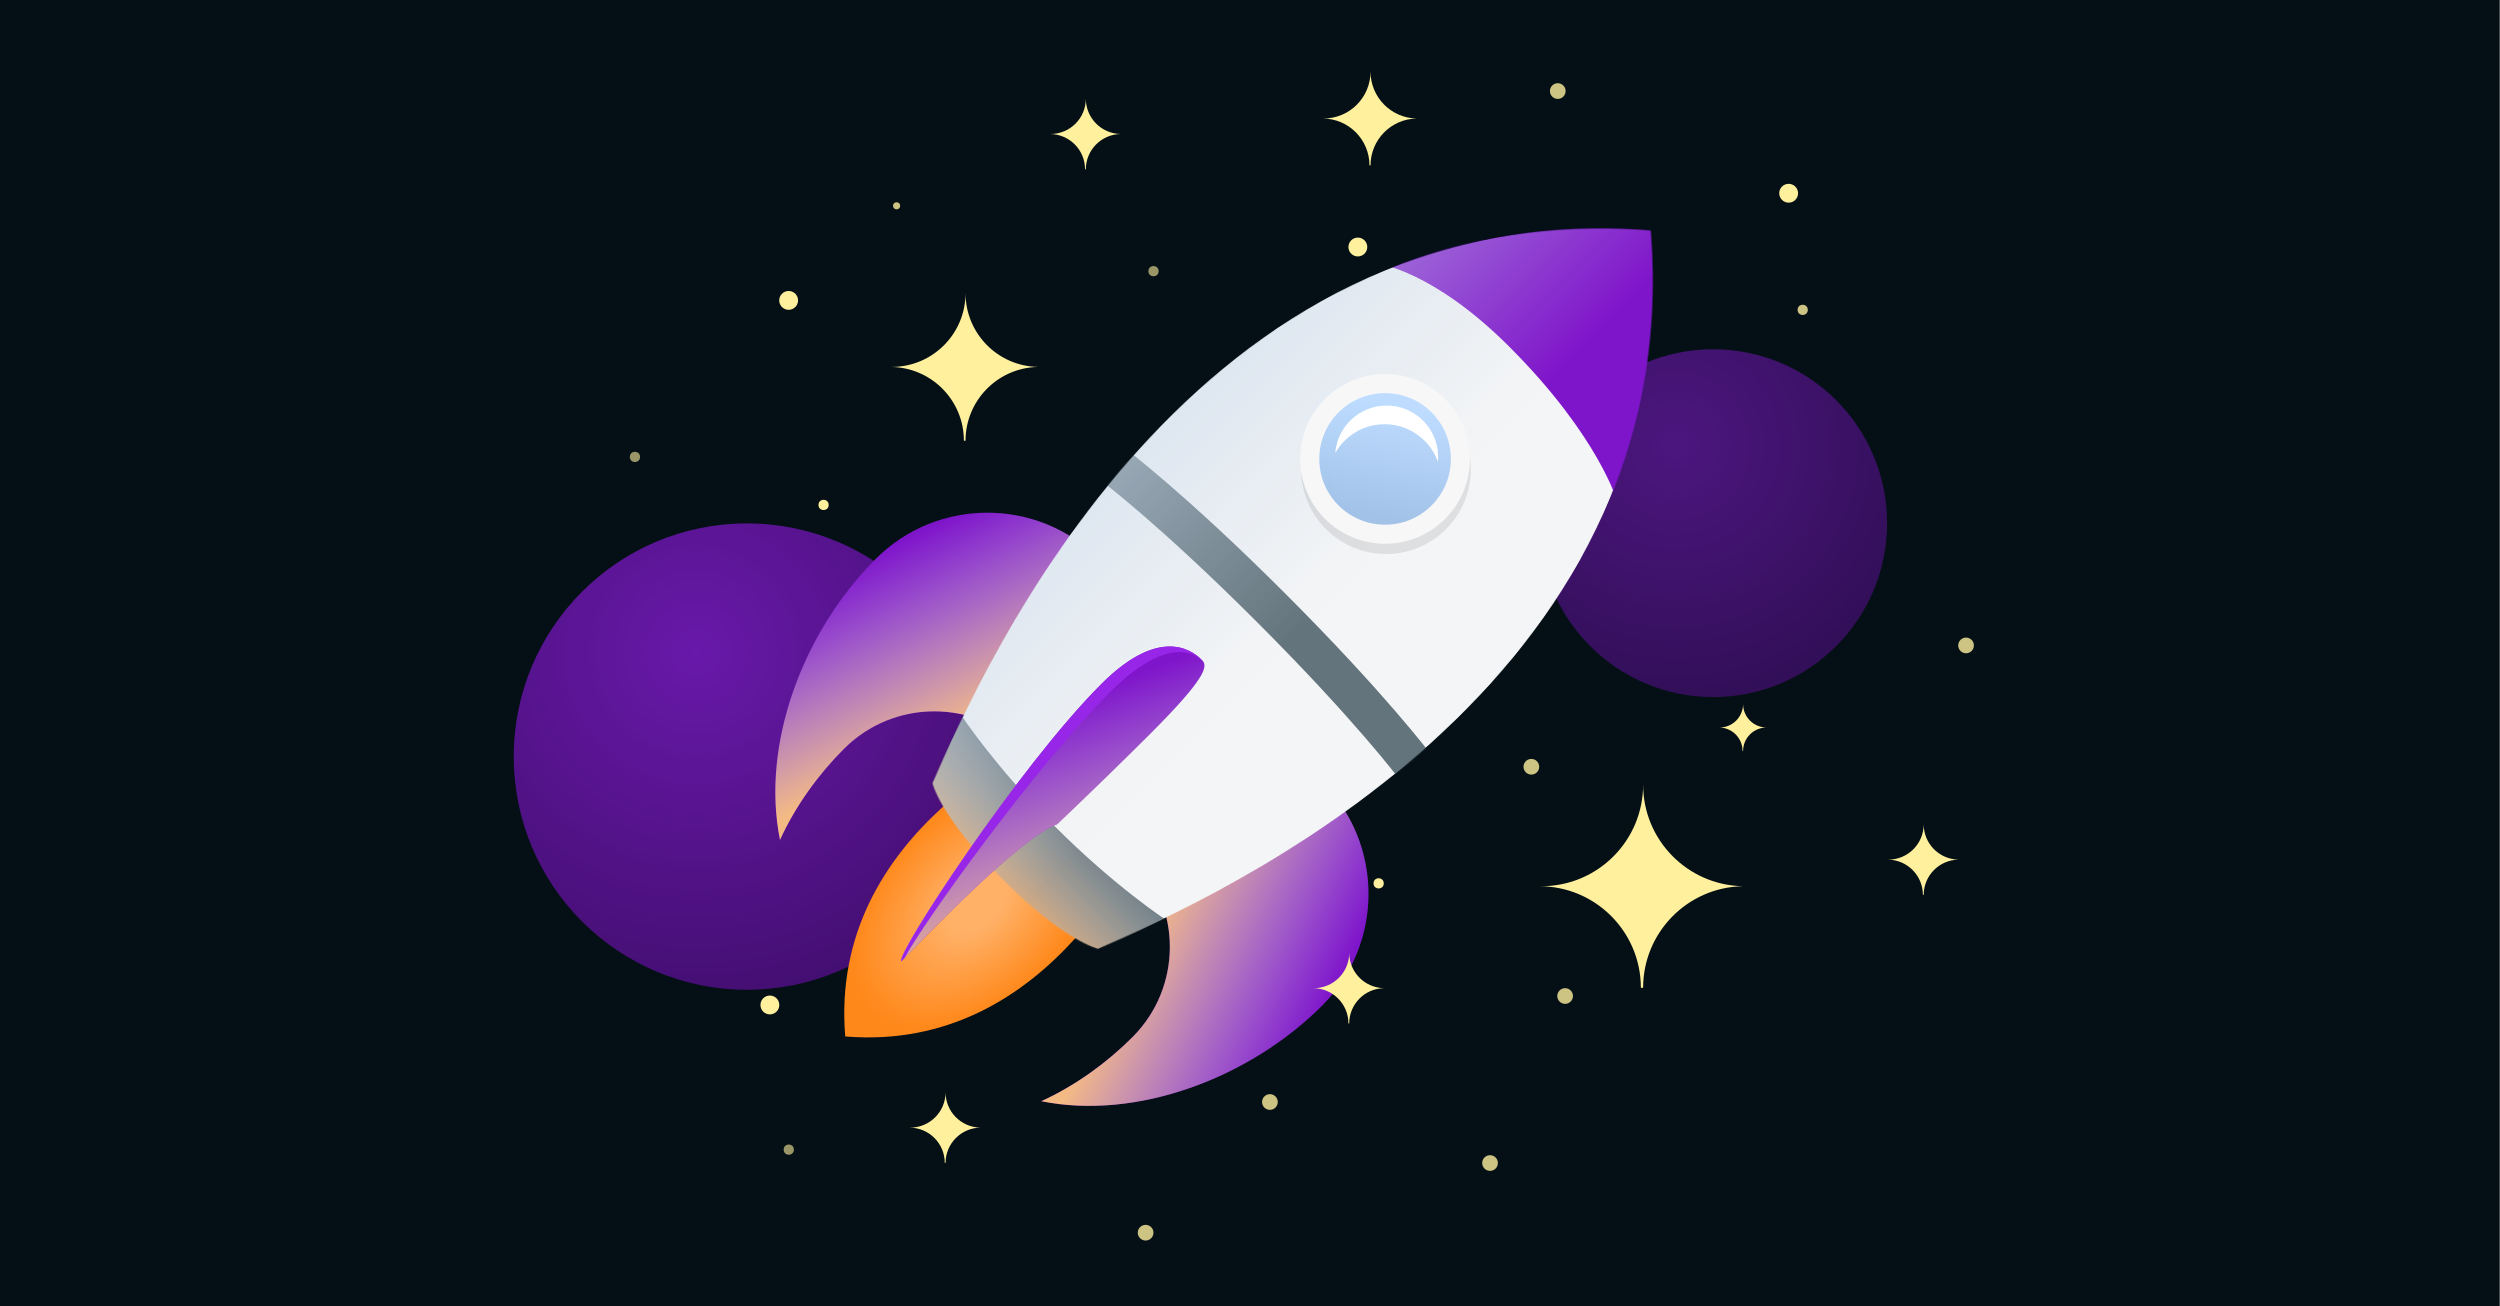
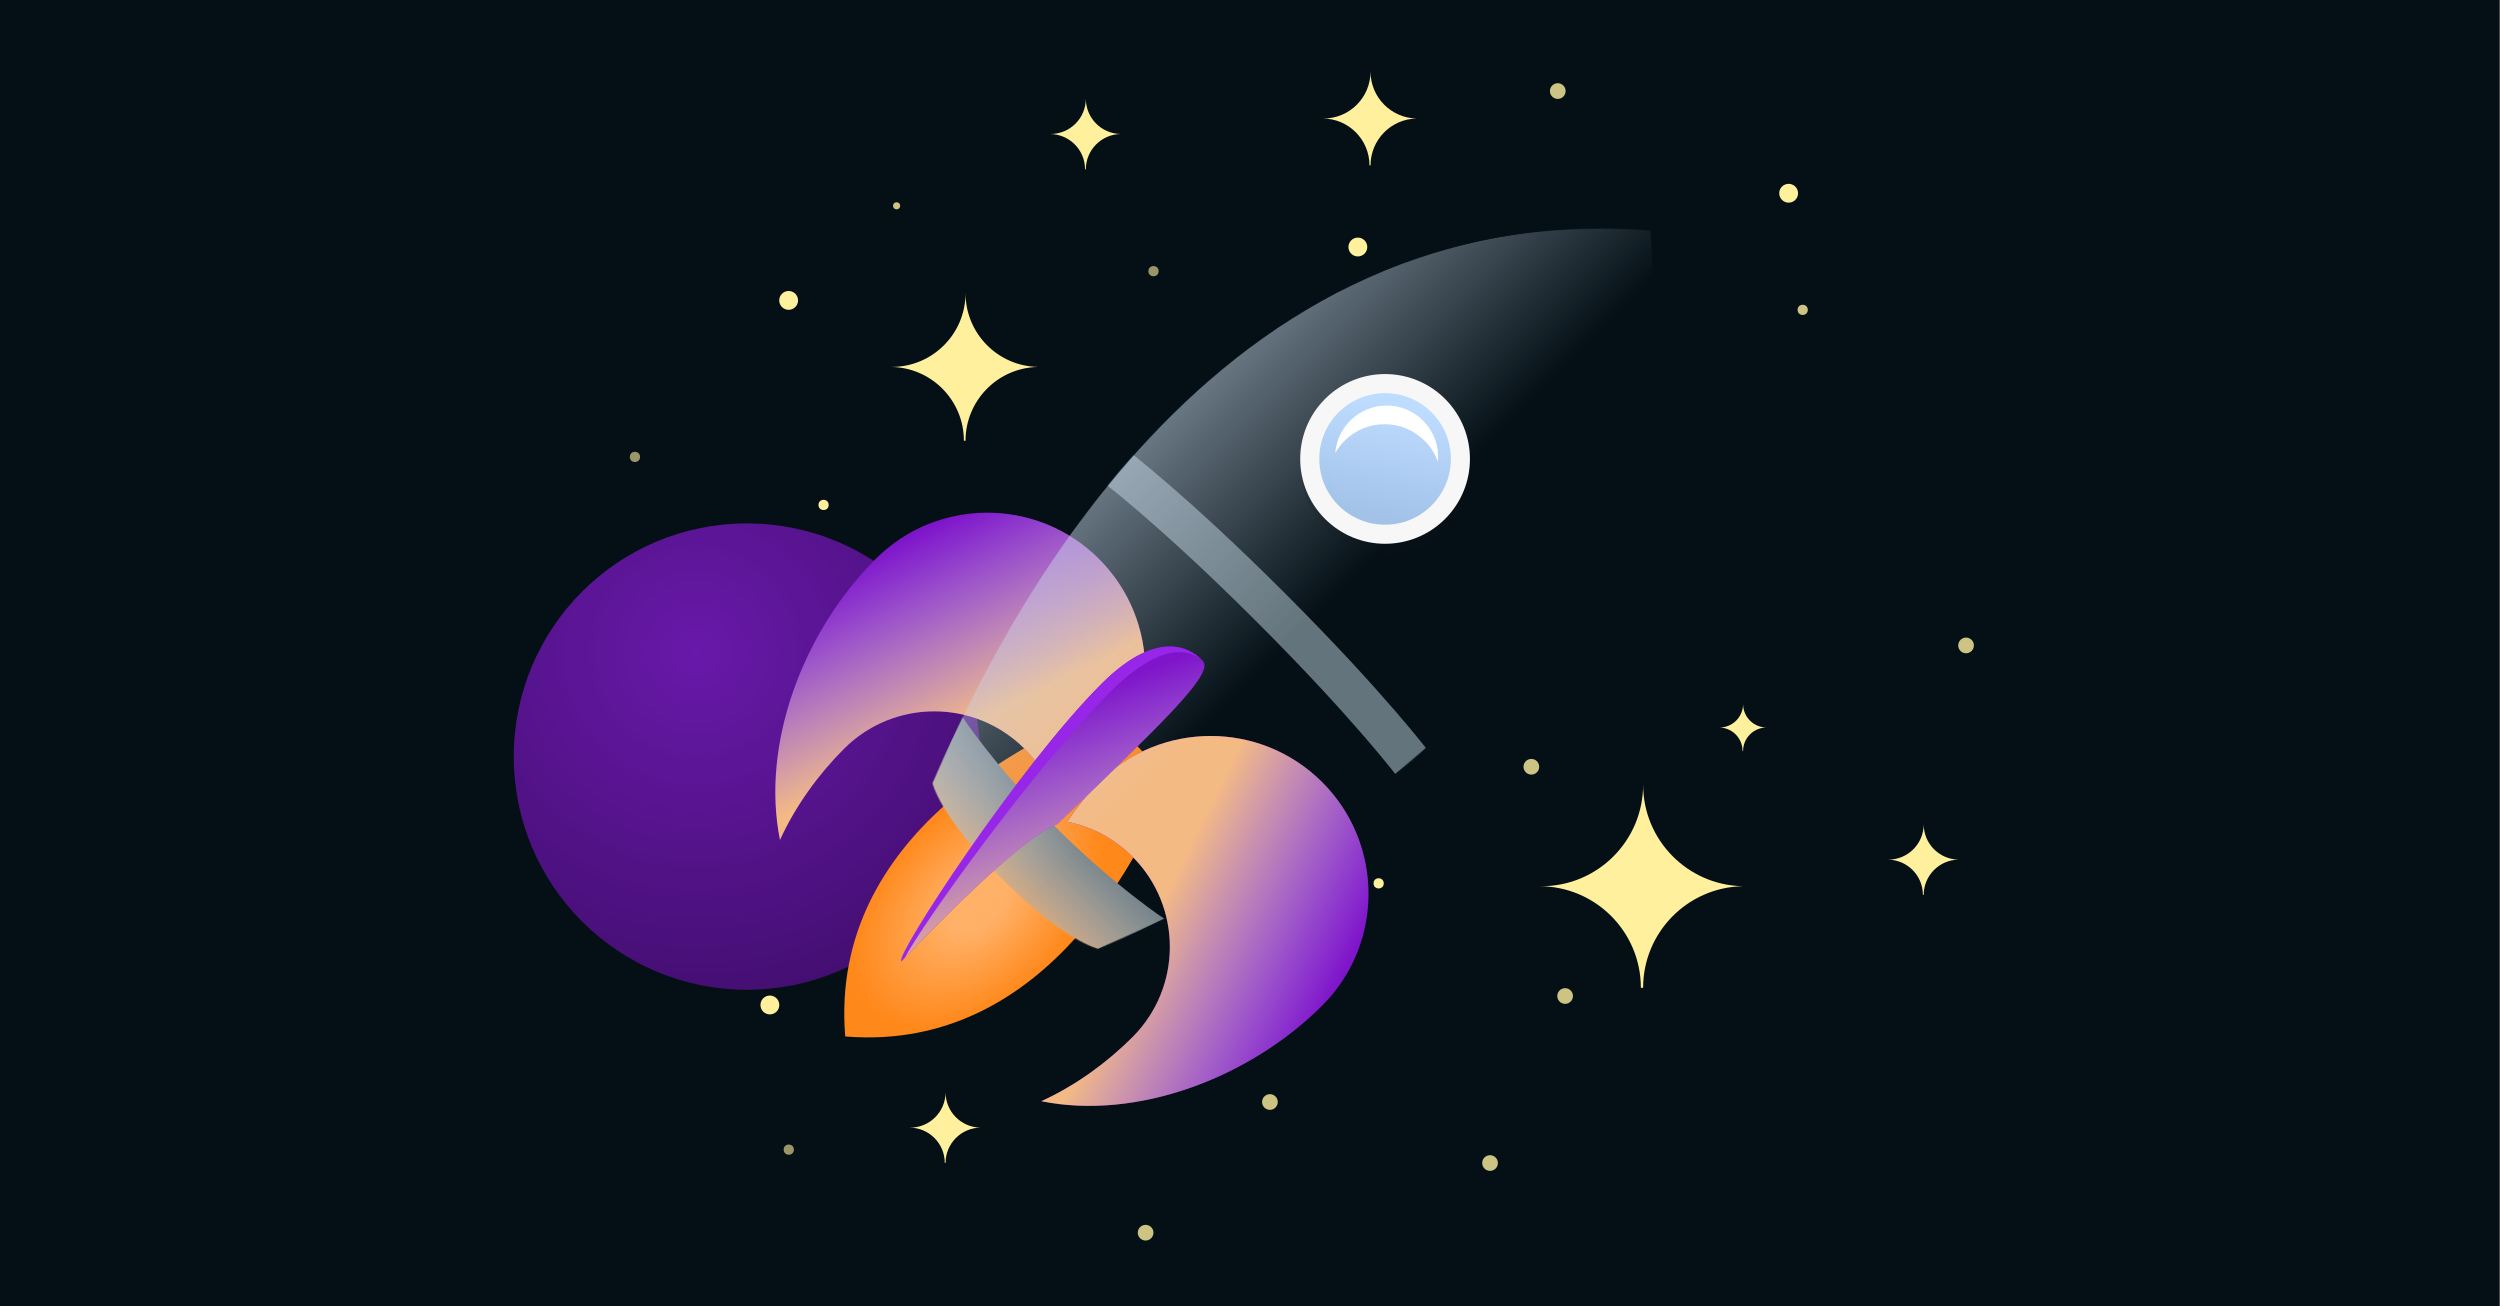
<svg xmlns="http://www.w3.org/2000/svg" width="2584" height="1350" viewBox="0 0 2584 1350" fill="none">
  <rect width="2583.73" height="1350" fill="#041016" />
  <circle opacity="0.7" cx="772.015" cy="782.015" r="241.014" fill="url(#paint0_radial_221_554)" />
-   <circle opacity="0.5" cx="1770.75" cy="540.747" r="179.747" fill="url(#paint1_radial_221_554)" />
  <path d="M873.617 1071.28C1086.3 1088.76 1183.55 869.04 1207.07 814.83C1207.07 814.83 1203.61 799.278 1174.61 770.282C1145.61 741.285 1130.06 737.825 1130.06 737.825C1075.85 761.346 856.129 858.595 873.617 1071.28Z" fill="url(#paint2_radial_221_554)" />
  <path fill-rule="evenodd" clip-rule="evenodd" d="M1095.07 841.313C1111.42 830.193 1125.42 818.989 1135.91 808.507C1199.64 744.775 1199.64 641.445 1135.91 577.713C1072.17 513.981 968.843 513.981 905.111 577.713C830.312 652.512 786.192 769.004 806.192 868.135C822.188 833.059 845.684 800.619 872.409 773.894C923.929 722.374 1007.46 722.371 1058.97 773.888C1078.12 793.036 1090.15 816.607 1095.07 841.313Z" fill="#7F15CA" />
  <path fill-rule="evenodd" clip-rule="evenodd" d="M1095.07 841.313C1111.42 830.193 1125.42 818.989 1135.91 808.507C1199.64 744.775 1199.64 641.445 1135.91 577.713C1072.17 513.981 968.843 513.981 905.111 577.713C830.312 652.512 786.192 769.004 806.192 868.135C822.188 833.059 845.684 800.619 872.409 773.894C923.929 722.374 1007.46 722.371 1058.97 773.888C1078.12 793.036 1090.15 816.607 1095.07 841.313Z" fill="url(#paint3_linear_221_554)" />
  <path fill-rule="evenodd" clip-rule="evenodd" d="M1103.1 849.346C1114.22 832.988 1125.42 818.989 1135.91 808.507C1199.64 744.775 1302.97 744.775 1366.7 808.507C1430.43 872.239 1430.43 975.569 1366.7 1039.3C1291.9 1114.1 1175.41 1158.22 1076.28 1138.22C1111.35 1122.22 1143.79 1098.73 1170.52 1072C1222.04 1020.48 1222.04 936.955 1170.52 885.438C1151.38 866.29 1127.81 854.259 1103.1 849.346Z" fill="#7F15CA" />
  <path fill-rule="evenodd" clip-rule="evenodd" d="M1103.1 849.346C1114.22 832.988 1125.42 818.989 1135.91 808.507C1199.64 744.775 1302.97 744.775 1366.7 808.507C1430.43 872.239 1430.43 975.569 1366.7 1039.3C1291.9 1114.1 1175.41 1158.22 1076.28 1138.22C1111.35 1122.22 1143.79 1098.73 1170.52 1072C1222.04 1020.48 1222.04 936.955 1170.52 885.438C1151.38 866.29 1127.81 854.259 1103.1 849.346Z" fill="url(#paint4_linear_221_554)" />
  <mask id="mask0_221_554" style="mask-type:alpha" maskUnits="userSpaceOnUse" x="963" y="236" width="746" height="745">
    <path d="M1706.16 238.254C1233.11 199.866 1016.26 688.858 963.804 809.502C963.804 809.502 971.464 844.087 1035.89 908.518C1100.32 972.948 1134.91 980.607 1134.91 980.607C1255.55 928.155 1744.55 711.303 1706.16 238.254Z" fill="#F4F5F6" />
    <path d="M1706.16 238.254C1233.11 199.866 1016.26 688.858 963.804 809.502C963.804 809.502 971.464 844.087 1035.89 908.518C1100.32 972.948 1134.91 980.607 1134.91 980.607C1255.55 928.155 1744.55 711.303 1706.16 238.254Z" fill="url(#paint5_linear_221_554)" />
  </mask>
  <g mask="url(#mask0_221_554)">
-     <path d="M1706.16 238.254C1233.11 199.866 1016.26 688.858 963.804 809.502C963.804 809.502 971.464 844.087 1035.89 908.518C1100.32 972.948 1134.91 980.607 1134.91 980.607C1255.55 928.155 1744.55 711.303 1706.16 238.254Z" fill="#F4F5F6" />
-     <path d="M1583.07 115.164L1829.73 361.825L1672.02 519.534C1672.02 519.534 1653.32 451.682 1560.05 358.403C1481.56 279.92 1425.36 272.873 1425.36 272.873L1583.07 115.164Z" fill="#7F15CA" />
    <path d="M993.583 739.269C993.583 739.269 1027.48 791.438 1090.23 854.185C1152.97 916.932 1205.14 950.83 1205.14 950.83L1141.68 1014.3L930.114 802.737L993.583 739.269Z" fill="#64747C" />
    <path d="M993.583 739.269C993.583 739.269 1027.48 791.438 1090.23 854.185C1152.97 916.932 1205.14 950.83 1205.14 950.83L1141.68 1014.3L930.114 802.737L993.583 739.269Z" fill="url(#paint6_linear_221_554)" />
    <path fill-rule="evenodd" clip-rule="evenodd" d="M1137.68 496.487C1137.69 496.488 1137.69 496.489 1150.09 479.866C1162.49 463.243 1162.49 463.245 1162.5 463.247L1162.57 463.303C1162.61 463.334 1162.67 463.376 1162.74 463.43C1162.88 463.537 1163.08 463.688 1163.34 463.884C1163.86 464.277 1164.61 464.85 1165.58 465.605C1167.54 467.117 1170.4 469.361 1174.14 472.362C1181.63 478.364 1192.61 487.395 1206.82 499.654C1235.24 524.172 1276.54 561.601 1328.47 613.534C1380.41 665.467 1417.84 706.77 1442.35 735.187C1454.61 749.395 1463.64 760.381 1469.65 767.864C1472.65 771.605 1474.89 774.47 1476.4 776.424C1477.16 777.401 1477.73 778.151 1478.12 778.668C1478.32 778.926 1478.47 779.126 1478.58 779.268C1478.63 779.339 1478.67 779.395 1478.71 779.437L1478.76 779.512C1478.76 779.515 1478.77 779.517 1462.14 791.919C1445.52 804.32 1445.52 804.322 1445.52 804.324L1445.51 804.312L1445.44 804.215C1445.37 804.122 1445.25 803.969 1445.09 803.759C1444.78 803.338 1444.28 802.685 1443.59 801.804C1442.23 800.042 1440.14 797.368 1437.29 793.818C1431.6 786.718 1422.88 776.113 1410.95 762.283C1387.08 734.624 1350.35 694.067 1299.14 642.864C1247.94 591.661 1207.38 554.924 1179.73 531.059C1165.9 519.127 1155.29 510.413 1148.19 504.717C1144.64 501.87 1141.97 499.777 1140.2 498.414C1139.32 497.732 1138.67 497.233 1138.25 496.914C1138.04 496.754 1137.89 496.639 1137.79 496.568L1137.7 496.496L1137.68 496.487Z" fill="#64747C" />
    <path d="M1706.16 238.254C1233.11 199.866 1016.26 688.858 963.804 809.502C963.804 809.502 971.464 844.087 1035.89 908.518C1100.32 972.948 1134.91 980.607 1134.91 980.607C1255.55 928.155 1744.55 711.303 1706.16 238.254Z" fill="url(#paint7_linear_221_554)" />
  </g>
  <path d="M1189.28 758.021C1162.45 784.847 1127.84 818.49 1092.74 851.89C1052.24 867.167 950.789 974.39 931.556 993.623C925.449 987.515 1052.4 792.959 1138.31 707.054C1202.74 642.624 1236.54 676.424 1242.65 682.532C1248.76 688.64 1246.01 701.284 1189.28 758.021Z" fill="#7F15CA" />
  <path d="M1189.28 758.021C1162.45 784.847 1127.84 818.49 1092.74 851.89C1052.24 867.167 950.789 974.39 931.556 993.623C925.449 987.515 1052.4 792.959 1138.31 707.054C1202.74 642.624 1236.54 676.424 1242.65 682.532C1248.76 688.64 1246.01 701.284 1189.28 758.021Z" fill="url(#paint8_linear_221_554)" />
  <path fill-rule="evenodd" clip-rule="evenodd" d="M1187.38 759.917C1188.01 759.281 1188.65 758.649 1189.28 758.021C1189.69 757.605 1190.1 757.192 1190.51 756.781C1190.1 757.192 1189.69 757.605 1189.28 758.021C1188.65 758.649 1188.01 759.281 1187.38 759.917ZM935.297 989.839C933.832 991.331 932.578 992.601 931.556 993.623C925.449 987.515 1052.4 792.959 1138.31 707.054C1202.74 642.624 1236.54 676.424 1242.65 682.532C1242.83 682.71 1243 682.894 1243.16 683.085C1235.45 675.936 1206.99 655.682 1146.96 715.709C1068.82 793.853 951.957 957.155 935.297 989.839Z" fill="#9726E9" />
  <ellipse cx="1432.57" cy="484.915" rx="87.718" ry="87.718" transform="rotate(45 1432.57 484.915)" fill="#151A1D" fill-opacity="0.1" />
  <circle cx="1431.61" cy="474.337" r="87.718" transform="rotate(45 1431.61 474.337)" fill="#F7F7F8" />
  <circle cx="1431.61" cy="474.337" r="67.998" transform="rotate(45 1431.61 474.337)" fill="url(#paint9_linear_221_554)" />
  <g filter="url(#filter0_i_221_554)">
    <circle cx="1431.61" cy="474.337" r="67.998" transform="rotate(45 1431.61 474.337)" fill="white" fill-opacity="0.01" />
  </g>
  <path fill-rule="evenodd" clip-rule="evenodd" d="M1380.12 468.315C1382.68 463.755 1385.9 459.465 1389.78 455.585C1412.62 432.747 1449.64 432.747 1472.48 455.585C1478.85 461.95 1483.44 469.419 1486.25 477.375C1487.67 462.143 1482.55 446.418 1470.88 434.755C1450.08 413.955 1416.36 413.955 1395.56 434.755C1386.2 444.111 1381.06 456.082 1380.12 468.315Z" fill="white" />
  <circle cx="815.139" cy="310.496" r="9.738" fill="#FFF09E" />
  <circle cx="1403.47" cy="255.314" r="9.738" fill="#FFF09E" />
  <circle cx="1848.74" cy="199.738" r="9.738" fill="#FFF09E" />
  <circle cx="795.738" cy="1038.74" r="9.738" fill="#FFF09E" />
  <circle opacity="0.8" cx="926.72" cy="212.71" r="3.652" fill="#FFF09E" />
  <circle opacity="0.8" cx="1312.59" cy="1139.03" r="8.115" fill="#FFF09E" />
  <circle opacity="0.8" cx="1617.71" cy="1029.48" r="8.115" fill="#FFF09E" />
  <circle opacity="0.8" cx="1540.11" cy="1202.11" r="8.115" fill="#FFF09E" />
  <circle opacity="0.8" cx="1582.81" cy="792.525" r="8.115" fill="#FFF09E" />
  <circle opacity="0.8" cx="1184.11" cy="1274.11" r="8.115" fill="#FFF09E" />
  <circle opacity="0.8" cx="2032.11" cy="667.115" r="8.115" fill="#FFF09E" />
  <circle opacity="0.8" cx="1610.11" cy="94.115" r="8.115" fill="#FFF09E" />
  <circle cx="851.25" cy="521.89" r="5.275" fill="#FFF09E" />
  <circle opacity="0.8" cx="1863.27" cy="320.275" r="5.275" fill="#FFF09E" />
  <circle cx="1424.98" cy="913.032" r="5.275" fill="#FFF09E" />
  <circle opacity="0.6" cx="656.275" cy="472.275" r="5.275" fill="#FFF09E" />
  <circle opacity="0.6" cx="1192.27" cy="280.275" r="5.275" fill="#FFF09E" />
  <circle opacity="0.6" cx="815.275" cy="1188.27" r="5.275" fill="#FFF09E" />
  <path d="M1085 138.5C1085 138.503 1085 138.506 1085 138.509C1105.17 138.509 1121.52 154.858 1121.52 175.026C1121.79 175.026 1122.06 175.023 1122.33 175.017C1122.33 155.124 1138.24 138.949 1158.03 138.517C1158.03 138.514 1158.03 138.511 1158.03 138.509C1158.03 138.506 1158.03 138.503 1158.03 138.5C1138.24 138.068 1122.33 121.893 1122.33 102C1122.32 122.164 1105.98 138.509 1085.81 138.509C1085.54 138.509 1085.27 138.506 1085 138.5Z" fill="#FFF09E" />
  <path d="M1951 888.5C1951 888.503 1951 888.506 1951 888.509C1971.17 888.509 1987.52 904.858 1987.52 925.026C1987.79 925.026 1988.06 925.023 1988.33 925.017C1988.33 905.124 2004.24 888.949 2024.03 888.517C2024.03 888.514 2024.03 888.511 2024.03 888.509C2024.03 888.506 2024.03 888.503 2024.03 888.5C2004.24 888.068 1988.33 871.893 1988.33 852C1988.32 872.164 1971.98 888.509 1951.81 888.509C1951.54 888.509 1951.27 888.506 1951 888.5Z" fill="#FFF09E" />
  <path d="M940 1165.5C940 1165.5 940 1165.51 940 1165.51C960.168 1165.51 976.517 1181.86 976.517 1202.03C976.789 1202.03 977.059 1202.02 977.329 1202.02C977.334 1182.12 993.244 1165.95 1013.03 1165.52C1013.03 1165.51 1013.03 1165.51 1013.03 1165.51C1013.03 1165.51 1013.03 1165.5 1013.03 1165.5C993.244 1165.07 977.334 1148.89 977.329 1129C977.324 1149.16 960.977 1165.51 940.811 1165.51C940.54 1165.51 940.27 1165.51 940 1165.5Z" fill="#FFF09E" />
  <path d="M1367 122.477C1367 122.48 1367 122.484 1367 122.488C1393.79 122.488 1415.5 144.202 1415.5 170.988C1415.86 170.988 1416.22 170.984 1416.58 170.977C1416.58 144.556 1437.72 123.073 1464 122.5C1464 122.496 1464 122.492 1464 122.488C1464 122.484 1464 122.48 1464 122.477C1437.72 121.903 1416.58 100.42 1416.58 74C1416.57 100.78 1394.86 122.488 1368.08 122.488C1367.72 122.488 1367.36 122.484 1367 122.477Z" fill="#FFF09E" />
-   <path d="M1357.22 1021.35C1357.22 1021.35 1357.22 1021.35 1357.22 1021.36C1377.39 1021.36 1393.74 1037.71 1393.74 1057.88C1394.01 1057.88 1394.28 1057.87 1394.55 1057.87C1394.55 1037.97 1410.46 1021.8 1430.25 1021.37C1430.25 1021.36 1430.25 1021.36 1430.25 1021.36C1430.25 1021.35 1430.25 1021.35 1430.25 1021.35C1410.46 1020.92 1394.55 1004.74 1394.55 984.849C1394.54 1005.01 1378.2 1021.36 1358.03 1021.36C1357.76 1021.36 1357.49 1021.35 1357.22 1021.35Z" fill="#FFF09E" />
  <path d="M1591 915.962C1591 915.97 1591 915.979 1591 915.987C1648.99 915.987 1696 963.003 1696 1021C1696.78 1021 1697.56 1020.99 1698.33 1020.97C1698.35 963.769 1744.1 917.254 1801 916.013C1801 916.004 1801 915.996 1801 915.987C1801 915.979 1801 915.97 1801 915.962C1744.1 914.721 1698.35 868.205 1698.33 811C1698.32 868.985 1651.31 915.987 1593.33 915.987C1592.55 915.987 1591.78 915.979 1591 915.962Z" fill="#FFF09E" />
  <path d="M920 379.244C920 379.25 920 379.256 920 379.262C962.129 379.262 996.281 413.414 996.281 455.543C996.847 455.543 997.412 455.537 997.976 455.524C997.986 413.971 1031.22 380.182 1072.56 379.281C1072.56 379.275 1072.56 379.268 1072.56 379.262C1072.56 379.256 1072.56 379.25 1072.56 379.244C1031.22 378.342 997.986 344.554 997.976 303C997.966 345.12 963.818 379.262 921.695 379.262C921.129 379.262 920.564 379.256 920 379.244Z" fill="#FFF09E" />
  <path d="M1776.76 751.941C1776.76 751.943 1776.76 751.945 1776.76 751.947C1790.21 751.947 1801.11 762.848 1801.11 776.295C1801.29 776.295 1801.47 776.293 1801.65 776.289C1801.65 763.025 1812.26 752.24 1825.45 751.953C1825.45 751.951 1825.45 751.949 1825.45 751.947C1825.45 751.945 1825.45 751.943 1825.45 751.941C1812.26 751.653 1801.65 740.868 1801.65 727.605C1801.64 741.049 1790.75 751.947 1777.3 751.947C1777.12 751.947 1776.94 751.945 1776.76 751.941Z" fill="#FFF09E" />
  <defs>
    <filter id="filter0_i_221_554" x="1363.61" y="406.338" width="135.997" height="135.997" filterUnits="userSpaceOnUse" color-interpolation-filters="sRGB">
      <feFlood flood-opacity="0" result="BackgroundImageFix" />
      <feBlend mode="normal" in="SourceGraphic" in2="BackgroundImageFix" result="shape" />
      <feColorMatrix in="SourceAlpha" type="matrix" values="0 0 0 0 0 0 0 0 0 0 0 0 0 0 0 0 0 0 127 0" result="hardAlpha" />
      <feOffset dx="11.893" dy="11.893" />
      <feComposite in2="hardAlpha" operator="arithmetic" k2="-1" k3="1" />
      <feColorMatrix type="matrix" values="0 0 0 0 0 0 0 0 0 0 0 0 0 0 0 0 0 0 0.12 0" />
      <feBlend mode="normal" in2="shape" result="effect1_innerShadow_221_554" />
    </filter>
    <radialGradient id="paint0_radial_221_554" cx="0" cy="0" r="1" gradientUnits="userSpaceOnUse" gradientTransform="translate(719.719 674.392) rotate(-115.306) scale(617.031)">
      <stop stop-color="#941CE8" />
      <stop offset="1" stop-color="#3A0361" />
    </radialGradient>
    <radialGradient id="paint1_radial_221_554" cx="0" cy="0" r="1" gradientUnits="userSpaceOnUse" gradientTransform="translate(1731.74 460.482) rotate(-115.306) scale(460.177)">
      <stop stop-color="#941CE8" />
      <stop offset="1" stop-color="#3A0361" />
    </radialGradient>
    <radialGradient id="paint2_radial_221_554" cx="0" cy="0" r="1" gradientUnits="userSpaceOnUse" gradientTransform="translate(1010.89 933.52) rotate(-45) scale(155.036 97.238)">
      <stop offset="0.224" stop-color="#FFB168" />
      <stop offset="1" stop-color="#FF881A" />
    </radialGradient>
    <linearGradient id="paint3_linear_221_554" x1="1003.97" y1="748.281" x2="914.728" y2="568.096" gradientUnits="userSpaceOnUse">
      <stop stop-color="#F4BA84" />
      <stop offset="1" stop-color="#C9D9EB" stop-opacity="0" />
    </linearGradient>
    <linearGradient id="paint4_linear_221_554" x1="1196.13" y1="940.444" x2="1376.32" y2="1029.68" gradientUnits="userSpaceOnUse">
      <stop stop-color="#F4BA84" />
      <stop offset="1" stop-color="#C9D9EB" stop-opacity="0" />
    </linearGradient>
    <linearGradient id="paint5_linear_221_554" x1="1225.34" y1="411.349" x2="1542.68" y2="728.691" gradientUnits="userSpaceOnUse">
      <stop stop-color="#C9D9EB" stop-opacity="0" />
      <stop offset="1" stop-color="#C9D9EB" stop-opacity="0.51" />
    </linearGradient>
    <linearGradient id="paint6_linear_221_554" x1="1035.89" y1="908.518" x2="1114.75" y2="829.663" gradientUnits="userSpaceOnUse">
      <stop stop-color="#F4BA84" stop-opacity="0.76" />
      <stop offset="1" stop-color="#C9D9EB" stop-opacity="0" />
    </linearGradient>
    <linearGradient id="paint7_linear_221_554" x1="1404.68" y1="590.695" x2="1226.78" y2="412.792" gradientUnits="userSpaceOnUse">
      <stop stop-color="#C9D9EB" stop-opacity="0" />
      <stop offset="1" stop-color="#C9D9EB" stop-opacity="0.51" />
    </linearGradient>
    <linearGradient id="paint8_linear_221_554" x1="1002.72" y1="998.431" x2="924.78" y2="789.92" gradientUnits="userSpaceOnUse">
      <stop stop-color="#F4BA84" />
      <stop offset="1" stop-color="#C9D9EB" stop-opacity="0" />
    </linearGradient>
    <linearGradient id="paint9_linear_221_554" x1="1398.97" y1="428.098" x2="1464.25" y2="524.655" gradientUnits="userSpaceOnUse">
      <stop stop-color="#BDDCFF" />
      <stop offset="1" stop-color="#A1C2E8" />
    </linearGradient>
  </defs>
</svg>